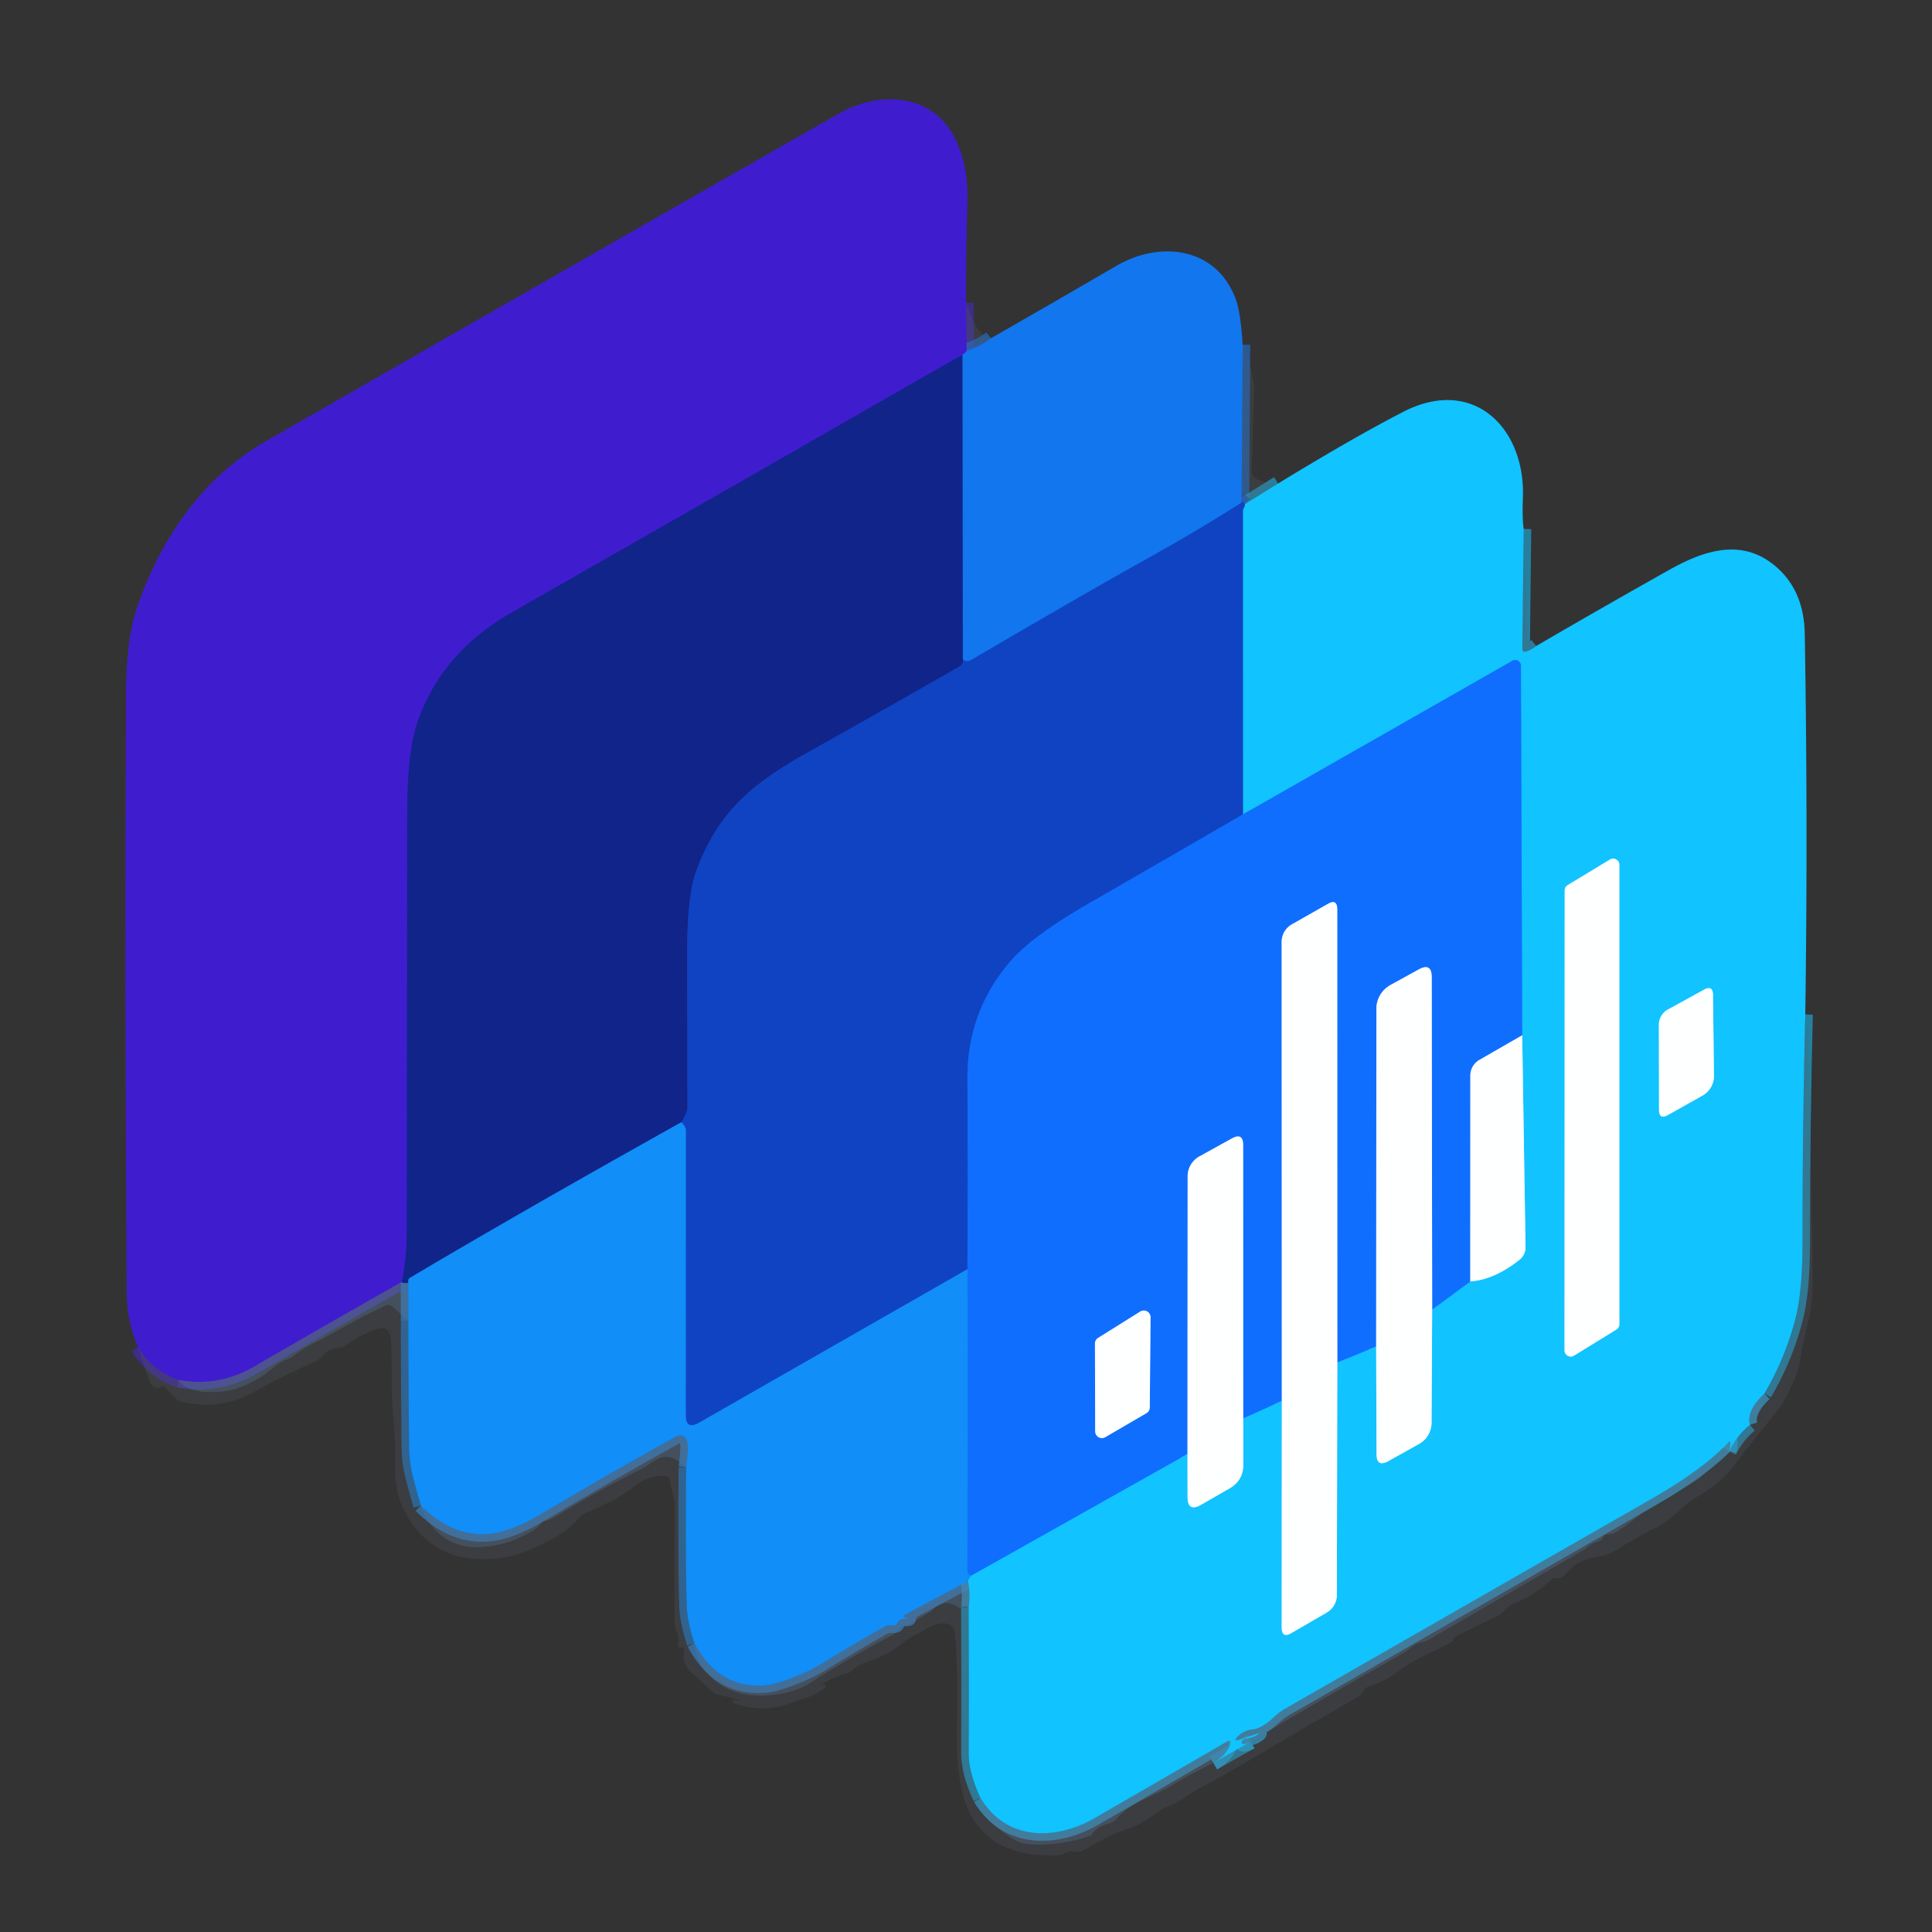
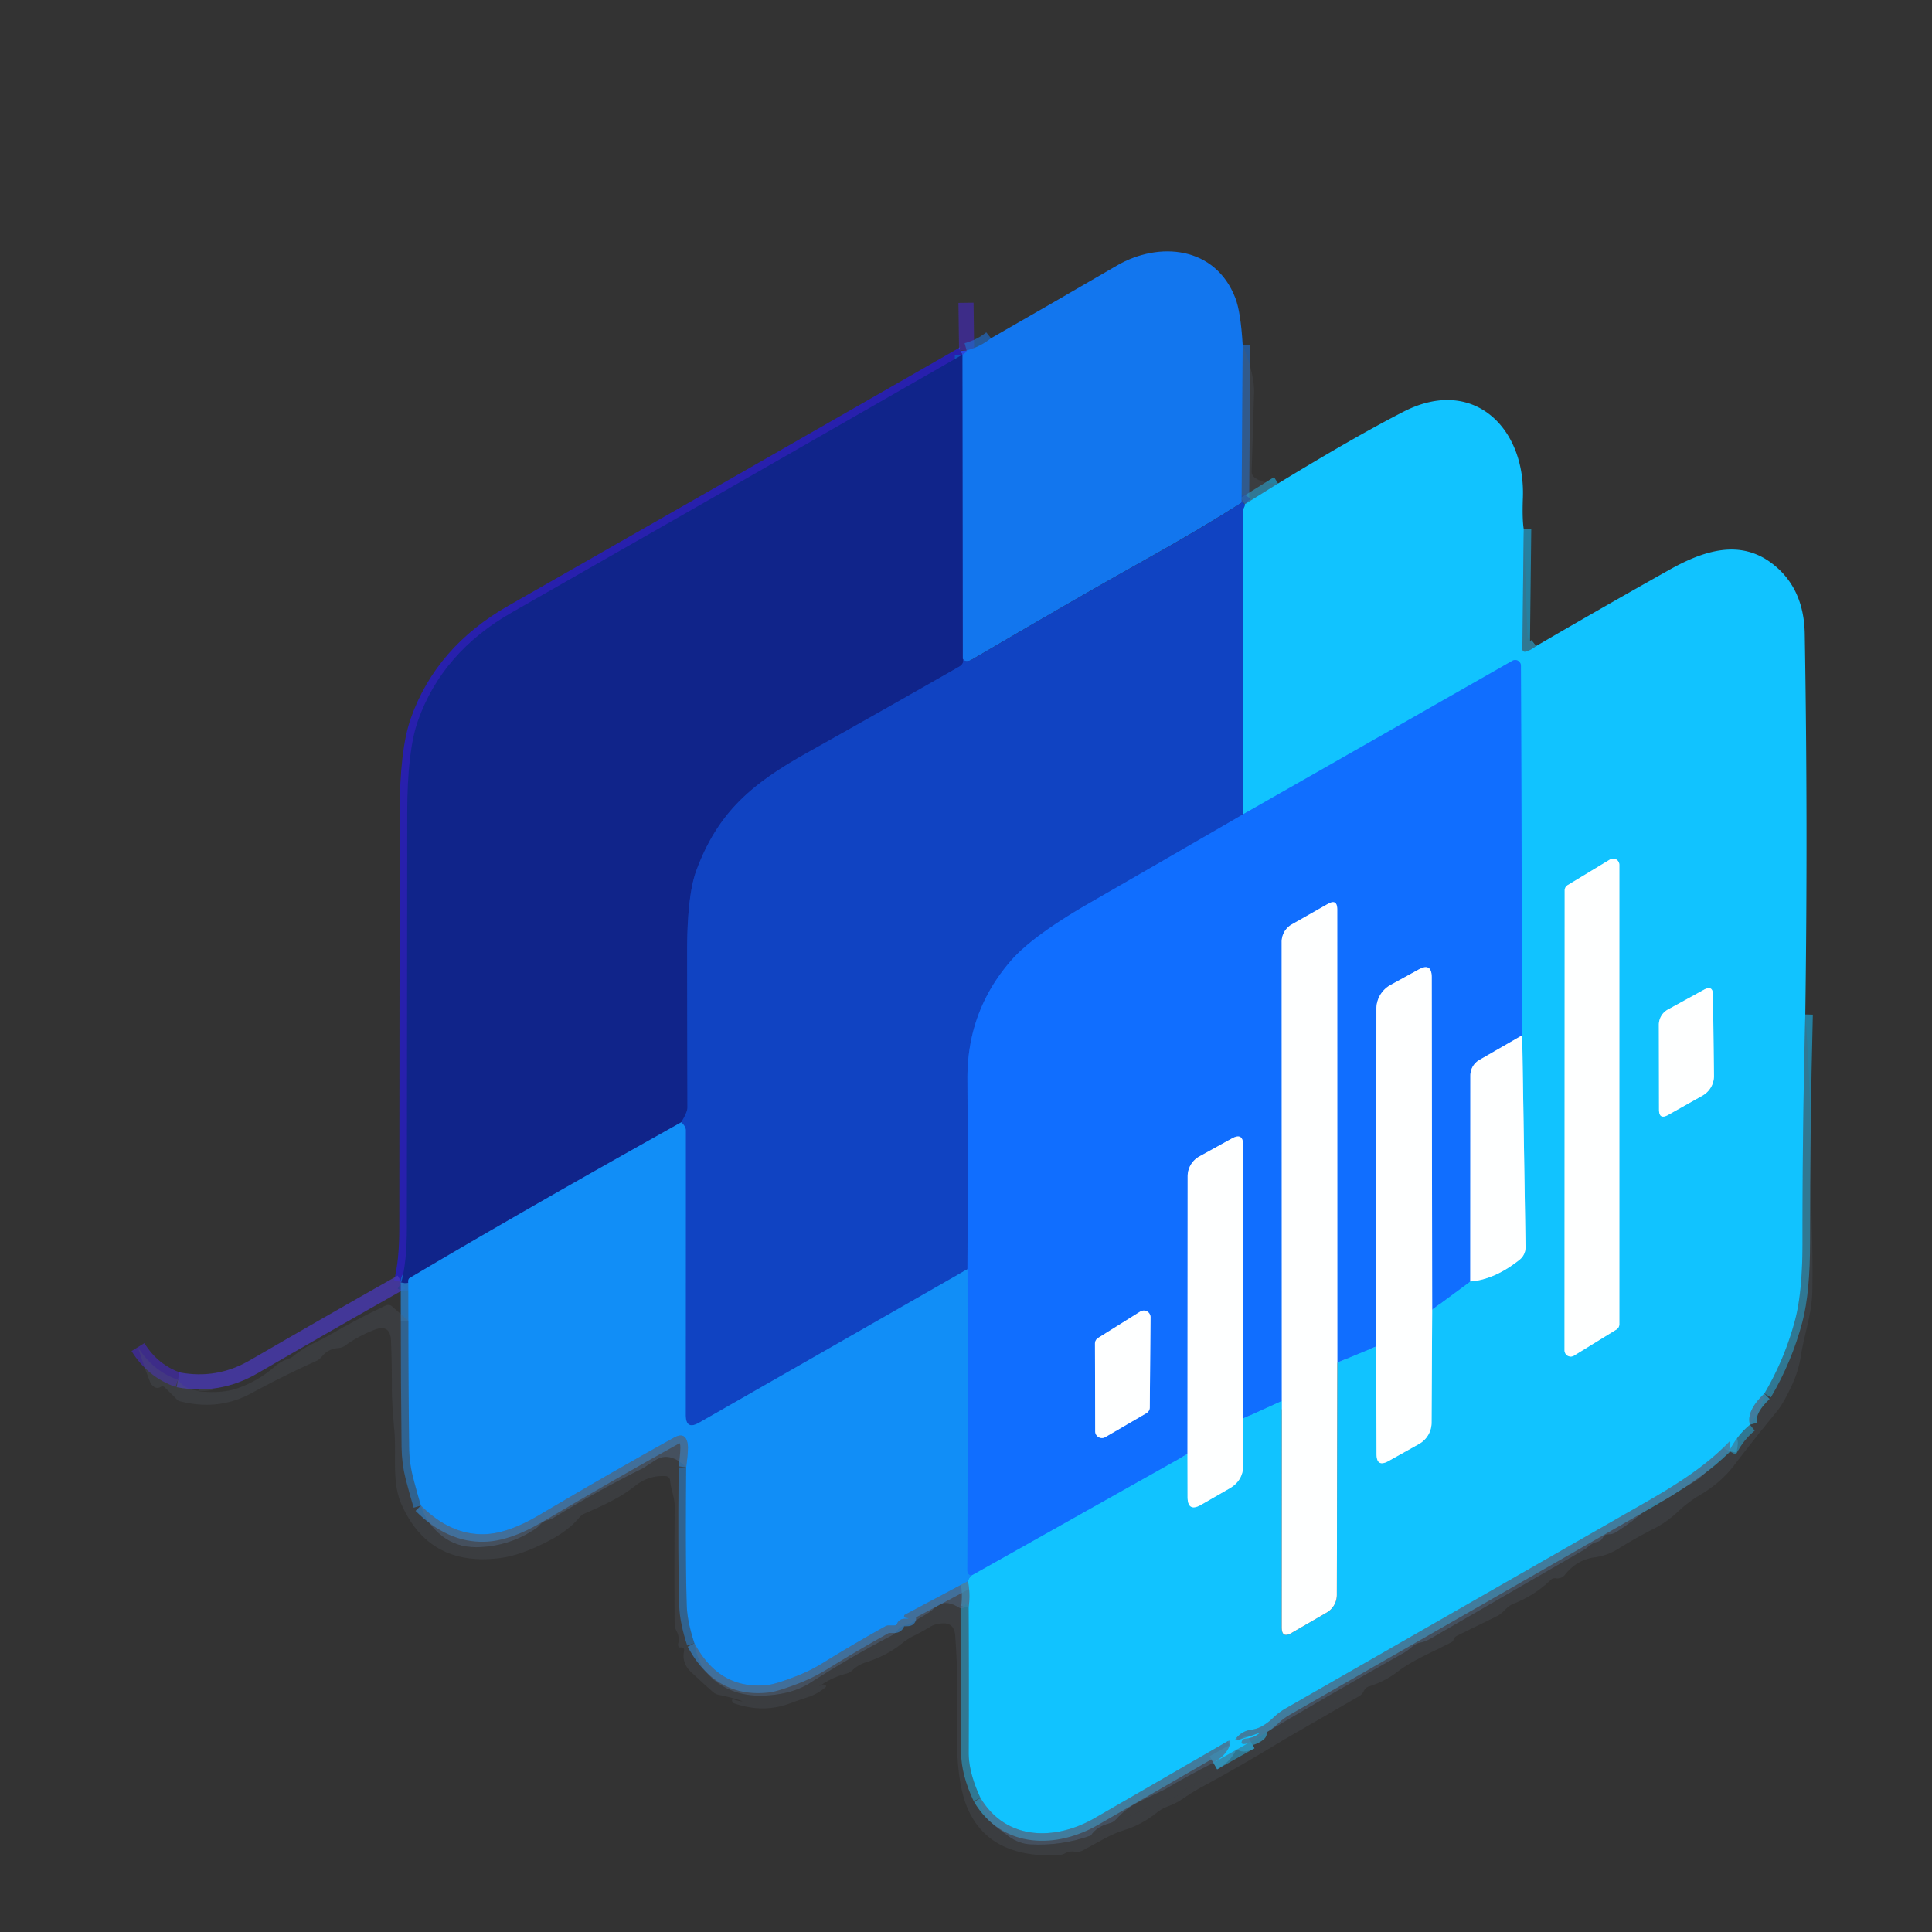
<svg xmlns="http://www.w3.org/2000/svg" version="1.1" viewBox="0.00 0.00 256.00 256.00">
  <rect x="0.00" y="0.00" width="256.00" height="256.00" fill="#333333" stroke="none" />
  <g stroke-width="2.00" fill="none" stroke-linecap="butt">
    <path stroke="#4429bc" stroke-opacity="0.620" vector-effect="non-scaling-stroke" d="   M 128.00 40.12   L 128.08 46.44" />
    <path stroke="#2949df" vector-effect="non-scaling-stroke" d="   M 128.08 46.44   Q 128.10 46.67 127.52 47.00" />
    <path stroke="#2820ad" vector-effect="non-scaling-stroke" d="   M 127.52 47.00   Q 97.64 64.15 67.87 81.12   Q 58.60 86.40 55.38 95.50   Q 53.97 99.49 53.96 107.66   Q 53.94 135.21 53.91 162.75   Q 53.91 167.12 53.19 169.89" />
    <path stroke="#4838b8" stroke-opacity="0.753" vector-effect="non-scaling-stroke" d="   M 53.19 169.89   Q 43.22 175.53 33.63 181.10   Q 28.93 183.84 23.59 182.83" />
    <path stroke="#4429bc" stroke-opacity="0.620" vector-effect="non-scaling-stroke" d="   M 23.59 182.83   Q 20.23 181.65 18.28 178.50" />
    <path stroke="#1034a6" vector-effect="non-scaling-stroke" d="   M 127.57 87.28   Q 127.80 87.93 127.09 88.34   Q 116.80 94.23 107.00 99.72   C 99.60 103.86 95.17 107.59 92.29 115.29   Q 91.04 118.62 91.05 126.21   Q 91.06 136.93 91.09 146.75   Q 91.09 147.37 90.27 148.71" />
    <path stroke="#1159c1" vector-effect="non-scaling-stroke" d="   M 90.27 148.71   Q 68.74 160.75 54.29 169.34   Q 54.05 169.48 54.10 169.98" />
    <path stroke="#283d8a" stroke-opacity="0.753" vector-effect="non-scaling-stroke" d="   M 54.10 169.98   Q 53.56 170.10 53.19 169.89" />
    <path stroke="#1f72d5" stroke-opacity="0.620" vector-effect="non-scaling-stroke" d="   M 164.66 45.68   L 164.52 66.60" />
-     <path stroke="#115dd8" vector-effect="non-scaling-stroke" d="   M 164.52 66.60   Q 158.99 70.14 151.45 74.34   Q 143.59 78.72 128.87 87.35   Q 127.93 87.90 127.57 87.28" />
    <path stroke="#114dbc" vector-effect="non-scaling-stroke" d="   M 127.57 87.28   L 127.52 47.00" />
    <path stroke="#1f72d5" stroke-opacity="0.620" vector-effect="non-scaling-stroke" d="   M 128.08 46.44   Q 129.91 45.94 131.31 44.82" />
    <path stroke="#1059e1" vector-effect="non-scaling-stroke" d="   M 164.70 107.91   Q 154.82 113.64 144.57 119.54   Q 136.86 123.97 133.99 127.26   Q 128.14 133.96 128.19 143.00   Q 128.25 155.40 128.19 168.18" />
    <path stroke="#1169dd" vector-effect="non-scaling-stroke" d="   M 128.19 168.18   L 92.63 188.52   Q 90.86 189.53 90.86 187.49   Q 90.87 169.18 90.87 149.75   Q 90.87 149.27 90.27 148.71" />
    <path stroke="#2984d2" stroke-opacity="0.753" vector-effect="non-scaling-stroke" d="   M 128.26 209.51   L 119.91 213.96   Q 119.81 214.01 119.80 214.13   Q 119.79 214.33 119.95 214.35   Q 120.82 214.48 119.94 214.49   Q 119.14 214.49 118.88 215.13   Q 118.78 215.38 118.52 215.38   L 117.79 215.38   A 0.97 0.92 -57.8 0 0 117.28 215.51   Q 113.15 217.81 109.06 220.34   Q 107.39 221.37 105.53 222.10   Q 102.85 223.14 101.76 223.27   Q 95.35 224.00 92.01 217.73" />
    <path stroke="#1e85dc" stroke-opacity="0.620" vector-effect="non-scaling-stroke" d="   M 92.01 217.73   Q 91.07 214.88 91.00 212.75   Q 90.81 206.84 90.92 194.43" />
    <path stroke="#2984d2" stroke-opacity="0.753" vector-effect="non-scaling-stroke" d="   M 90.92 194.43   Q 91.23 192.08 91.13 191.38   Q 90.86 189.64 89.32 190.49   Q 80.92 195.14 71.42 200.77   Q 67.29 203.21 64.18 203.29   Q 59.68 203.41 55.77 199.49" />
    <path stroke="#1e85dc" stroke-opacity="0.620" vector-effect="non-scaling-stroke" d="   M 55.77 199.49   Q 55.23 197.70 54.71 195.67   Q 54.24 193.81 54.21 191.76   Q 54.11 182.84 54.11 175.00" />
    <path stroke="#2984d2" stroke-opacity="0.753" vector-effect="non-scaling-stroke" d="   M 54.11 175.00   L 54.10 169.98" />
    <path stroke="#1eb0e3" stroke-opacity="0.620" vector-effect="non-scaling-stroke" d="   M 169.35 64.07   L 164.95 66.81" />
    <path stroke="#1d49b1" stroke-opacity="0.620" vector-effect="non-scaling-stroke" d="   M 164.95 66.81   Q 164.55 66.40 164.52 66.60" />
    <path stroke="#1eb0e3" stroke-opacity="0.620" vector-effect="non-scaling-stroke" d="   M 201.90 70.09   L 201.72 85.92   Q 201.71 86.48 202.25 86.32   Q 202.90 86.12 203.55 85.60" />
    <path stroke="#1eb0e3" stroke-opacity="0.620" vector-effect="non-scaling-stroke" d="   M 239.21 134.42   Q 238.83 149.50 238.84 164.52   Q 238.85 171.15 237.86 174.90   Q 236.50 180.05 233.79 184.65" />
    <path stroke="#29a7d8" stroke-opacity="0.753" vector-effect="non-scaling-stroke" d="   M 233.79 184.65   Q 231.35 186.98 231.88 188.79" />
    <path stroke="#1eb0e3" stroke-opacity="0.620" vector-effect="non-scaling-stroke" d="   M 231.88 188.79   Q 230.22 190.14 229.12 192.28" />
    <path stroke="#29a7d8" stroke-opacity="0.753" vector-effect="non-scaling-stroke" d="   M 229.12 192.28   Q 229.44 190.71 229.12 191.05   C 225.17 195.18 219.93 197.99 215.03 200.79   Q 192.54 213.66 170.40 226.35   Q 169.45 226.89 168.68 227.64   Q 167.96 228.34 167.10 228.80   Q 166.50 229.11 165.84 229.19   Q 164.74 229.33 163.96 230.14   Q 163.30 230.82 164.20 230.52   L 166.65 229.70   Q 167.03 229.57 166.70 229.80   Q 166.00 230.31 165.01 230.38   Q 164.70 230.40 164.56 230.70   Q 164.39 231.08 164.80 231.09   Q 165.19 231.10 165.72 230.79" />
    <path stroke="#1eb0e3" stroke-opacity="0.620" vector-effect="non-scaling-stroke" d="   M 165.72 230.79   L 160.78 233.58" />
    <path stroke="#29a7d8" stroke-opacity="0.753" vector-effect="non-scaling-stroke" d="   M 160.78 233.58   Q 162.63 232.50 162.99 231.07   Q 163.15 230.45 162.59 230.77   Q 153.63 235.96 145.05 240.91   C 139.87 243.90 133.34 243.96 129.92 238.24" />
    <path stroke="#1eb0e3" stroke-opacity="0.620" vector-effect="non-scaling-stroke" d="   M 129.92 238.24   Q 128.35 234.87 128.36 232.25   Q 128.40 222.59 128.35 212.98" />
    <path stroke="#29a7d8" stroke-opacity="0.753" vector-effect="non-scaling-stroke" d="   M 128.35 212.98   Q 128.59 211.18 128.26 209.51" />
    <path stroke="#11a9fb" vector-effect="non-scaling-stroke" d="   M 128.26 209.51   Q 128.35 209.14 128.70 208.77" />
    <path stroke="#1199ff" vector-effect="non-scaling-stroke" d="   M 128.70 208.77   L 157.35 192.66" />
    <path stroke="#88e1ff" vector-effect="non-scaling-stroke" d="   M 157.35 192.66   L 157.36 198.34   Q 157.36 200.42 159.17 199.38   L 162.92 197.22   Q 164.74 196.18 164.74 194.08   L 164.73 187.95" />
    <path stroke="#1199ff" vector-effect="non-scaling-stroke" d="   M 164.73 187.95   L 169.85 185.62" />
-     <path stroke="#88e1ff" vector-effect="non-scaling-stroke" d="   M 169.85 185.62   L 169.83 215.63   Q 169.83 217.14 171.13 216.38   L 175.79 213.68   A 2.70 2.70 0.0 0 0 177.14 211.34   L 177.20 180.54" />
    <path stroke="#1199ff" vector-effect="non-scaling-stroke" d="   M 177.20 180.54   L 182.35 178.41" />
    <path stroke="#88e1ff" vector-effect="non-scaling-stroke" d="   M 182.35 178.41   L 182.40 192.66   Q 182.40 194.48 183.99 193.59   L 188.03 191.33   A 3.24 3.24 0.0 0 0 189.69 188.52   L 189.77 173.53" />
    <path stroke="#1199ff" vector-effect="non-scaling-stroke" d="   M 189.77 173.53   L 194.82 169.80" />
    <path stroke="#88e1ff" vector-effect="non-scaling-stroke" d="   M 194.82 169.80   Q 198.05 169.55 201.35 166.92   A 2.11 2.09 -19.7 0 0 202.14 165.26   L 201.70 137.18" />
    <path stroke="#1199ff" vector-effect="non-scaling-stroke" d="   M 201.70 137.18   L 201.53 88.22   A 0.76 0.76 0.0 0 0 200.39 87.56   L 164.70 107.91" />
    <path stroke="#1183e1" vector-effect="non-scaling-stroke" d="   M 164.70 107.91   L 164.69 67.79   A 1.06 1.06 0.0 0 1 164.81 67.30   Q 164.96 67.03 164.95 66.81" />
    <path stroke="#87b7ff" vector-effect="non-scaling-stroke" d="   M 201.70 137.18   L 196.02 140.45   A 2.40 2.39 75.0 0 0 194.83 142.52   L 194.82 169.80" />
    <path stroke="#87b7ff" vector-effect="non-scaling-stroke" d="   M 189.77 173.53   L 189.71 129.47   Q 189.70 127.52 187.99 128.46   L 184.26 130.51   A 3.62 3.61 -14.4 0 0 182.38 133.68   L 182.35 178.41" />
    <path stroke="#87b7ff" vector-effect="non-scaling-stroke" d="   M 177.20 180.54   L 177.19 120.51   Q 177.19 119.06 175.94 119.78   L 171.17 122.49   A 2.66 2.64 75.3 0 0 169.83 124.80   L 169.85 185.62" />
    <path stroke="#87b7ff" vector-effect="non-scaling-stroke" d="   M 164.73 187.95   L 164.72 151.73   Q 164.72 150.04 163.24 150.85   L 158.93 153.23   A 3.02 3.00 -14.5 0 0 157.37 155.86   L 157.35 192.66" />
    <path stroke="#117efb" vector-effect="non-scaling-stroke" d="   M 128.70 208.77   Q 128.16 208.67 128.16 208.00   Q 128.26 187.90 128.19 168.18" />
    <path stroke="#88e1ff" vector-effect="non-scaling-stroke" d="   M 207.31 178.93   A 0.82 0.82 0.0 0 0 208.56 179.63   L 214.18 176.17   A 0.82 0.82 0.0 0 0 214.57 175.47   L 214.57 114.59   A 0.82 0.82 0.0 0 0 213.33 113.89   L 207.73 117.28   A 0.82 0.82 0.0 0 0 207.33 117.98   L 207.31 178.93" />
    <path stroke="#88e1ff" vector-effect="non-scaling-stroke" d="   M 221.00 133.77   A 2.30 2.30 0.0 0 0 219.81 135.80   L 219.83 147.03   Q 219.83 148.41 221.04 147.73   L 225.59 145.17   A 2.99 2.98 -15.1 0 0 227.11 142.54   L 226.98 131.84   Q 226.97 130.50 225.79 131.14   L 221.00 133.77" />
    <path stroke="#87b7ff" vector-effect="non-scaling-stroke" d="   M 152.45 174.55   A 0.89 0.89 0.0 0 0 151.09 173.79   L 145.51 177.28   A 0.89 0.89 0.0 0 0 145.09 178.03   L 145.12 189.66   A 0.89 0.89 0.0 0 0 146.45 190.43   L 151.91 187.25   A 0.89 0.89 0.0 0 0 152.35 186.49   L 152.45 174.55" />
  </g>
-   <path fill="#401ccf" d="   M 128.00 40.12   L 128.08 46.44   Q 128.10 46.67 127.52 47.00   Q 97.64 64.15 67.87 81.12   Q 58.60 86.40 55.38 95.50   Q 53.97 99.49 53.96 107.66   Q 53.94 135.21 53.91 162.75   Q 53.91 167.12 53.19 169.89   Q 43.22 175.53 33.63 181.10   Q 28.93 183.84 23.59 182.83   Q 20.23 181.65 18.28 178.50   Q 16.82 175.16 16.79 171.25   Q 16.51 132.38 16.69 92.01   Q 16.72 84.82 18.09 80.72   C 21.12 71.60 26.78 63.32 35.11 58.53   Q 73.83 36.32 111.19 15.03   C 116.66 11.91 123.94 12.37 126.78 18.82   Q 128.31 22.29 128.19 26.50   Q 128.00 33.42 128.00 40.12   Z" />
  <path fill="#1276ee" d="   M 164.66 45.68   L 164.52 66.60   Q 158.99 70.14 151.45 74.34   Q 143.59 78.72 128.87 87.35   Q 127.93 87.90 127.57 87.28   L 127.52 47.00   Q 128.10 46.67 128.08 46.44   Q 129.91 45.94 131.31 44.82   Q 139.66 40.04 147.99 35.19   C 153.58 31.94 161.04 32.62 163.69 39.49   Q 164.40 41.32 164.66 45.68   Z" />
-   <path fill="#56606a" fill-opacity="0.235" d="   M 128.00 40.12   Q 128.61 41.97 129.41 43.36   Q 130.13 44.63 131.31 44.82   Q 129.91 45.94 128.08 46.44   L 128.00 40.12   Z" />
  <path fill="#56606a" fill-opacity="0.235" d="   M 164.66 45.68   Q 166.23 49.62 166.17 52.00   Q 166.02 57.23 165.85 62.45   A 0.98 0.95 -71.3 0 0 166.24 63.27   Q 167.32 64.08 169.35 64.07   L 164.95 66.81   Q 164.55 66.40 164.52 66.60   L 164.66 45.68   Z" />
  <path fill="#10248a" d="   M 127.52 47.00   L 127.57 87.28   Q 127.80 87.93 127.09 88.34   Q 116.80 94.23 107.00 99.72   C 99.60 103.86 95.17 107.59 92.29 115.29   Q 91.04 118.62 91.05 126.21   Q 91.06 136.93 91.09 146.75   Q 91.09 147.37 90.27 148.71   Q 68.74 160.75 54.29 169.34   Q 54.05 169.48 54.10 169.98   Q 53.56 170.10 53.19 169.89   Q 53.91 167.12 53.91 162.75   Q 53.94 135.21 53.96 107.66   Q 53.97 99.49 55.38 95.50   Q 58.60 86.40 67.87 81.12   Q 97.64 64.15 127.52 47.00   Z" />
  <path fill="#11c3ff" d="   M 201.90 70.09   L 201.72 85.92   Q 201.71 86.48 202.25 86.32   Q 202.90 86.12 203.55 85.60   Q 212.32 80.49 221.22 75.49   C 225.77 72.94 230.58 71.39 234.88 74.72   Q 239.04 77.94 239.14 84.00   Q 239.57 109.26 239.21 134.42   Q 238.83 149.50 238.84 164.52   Q 238.85 171.15 237.86 174.90   Q 236.50 180.05 233.79 184.65   Q 231.35 186.98 231.88 188.79   Q 230.22 190.14 229.12 192.28   Q 229.44 190.71 229.12 191.05   C 225.17 195.18 219.93 197.99 215.03 200.79   Q 192.54 213.66 170.40 226.35   Q 169.45 226.89 168.68 227.64   Q 167.96 228.34 167.10 228.80   Q 166.50 229.11 165.84 229.19   Q 164.74 229.33 163.96 230.14   Q 163.30 230.82 164.20 230.52   L 166.65 229.70   Q 167.03 229.57 166.70 229.80   Q 166.00 230.31 165.01 230.38   Q 164.70 230.40 164.56 230.70   Q 164.39 231.08 164.80 231.09   Q 165.19 231.10 165.72 230.79   L 160.78 233.58   Q 162.63 232.50 162.99 231.07   Q 163.15 230.45 162.59 230.77   Q 153.63 235.96 145.05 240.91   C 139.87 243.90 133.34 243.96 129.92 238.24   Q 128.35 234.87 128.36 232.25   Q 128.40 222.59 128.35 212.98   Q 128.59 211.18 128.26 209.51   Q 128.35 209.14 128.70 208.77   L 157.35 192.66   L 157.36 198.34   Q 157.36 200.42 159.17 199.38   L 162.92 197.22   Q 164.74 196.18 164.74 194.08   L 164.73 187.95   L 169.85 185.62   L 169.83 215.63   Q 169.83 217.14 171.13 216.38   L 175.79 213.68   A 2.70 2.70 0.0 0 0 177.14 211.34   L 177.20 180.54   L 182.35 178.41   L 182.40 192.66   Q 182.40 194.48 183.99 193.59   L 188.03 191.33   A 3.24 3.24 0.0 0 0 189.69 188.52   L 189.77 173.53   L 194.82 169.80   Q 198.05 169.55 201.35 166.92   A 2.11 2.09 -19.7 0 0 202.14 165.26   L 201.70 137.18   L 201.53 88.22   A 0.76 0.76 0.0 0 0 200.39 87.56   L 164.70 107.91   L 164.69 67.79   A 1.06 1.06 0.0 0 1 164.81 67.30   Q 164.96 67.03 164.95 66.81   L 169.35 64.07   Q 179.56 57.84 185.98 54.55   C 195.21 49.81 202.15 56.68 201.79 65.99   Q 201.69 68.77 201.90 70.09   Z   M 207.31 178.93   A 0.82 0.82 0.0 0 0 208.56 179.63   L 214.18 176.17   A 0.82 0.82 0.0 0 0 214.57 175.47   L 214.57 114.59   A 0.82 0.82 0.0 0 0 213.33 113.89   L 207.73 117.28   A 0.82 0.82 0.0 0 0 207.33 117.98   L 207.31 178.93   Z   M 221.00 133.77   A 2.30 2.30 0.0 0 0 219.81 135.80   L 219.83 147.03   Q 219.83 148.41 221.04 147.73   L 225.59 145.17   A 2.99 2.98 -15.1 0 0 227.11 142.54   L 226.98 131.84   Q 226.97 130.50 225.79 131.14   L 221.00 133.77   Z" />
  <path fill="#1043c2" d="   M 164.52 66.60   Q 164.55 66.40 164.95 66.81   Q 164.96 67.03 164.81 67.30   A 1.06 1.06 0.0 0 0 164.69 67.79   L 164.70 107.91   Q 154.82 113.64 144.57 119.54   Q 136.86 123.97 133.99 127.26   Q 128.14 133.96 128.19 143.00   Q 128.25 155.40 128.19 168.18   L 92.63 188.52   Q 90.86 189.53 90.86 187.49   Q 90.87 169.18 90.87 149.75   Q 90.87 149.27 90.27 148.71   Q 91.09 147.37 91.09 146.75   Q 91.06 136.93 91.05 126.21   Q 91.04 118.62 92.29 115.29   C 95.17 107.59 99.60 103.86 107.00 99.72   Q 116.80 94.23 127.09 88.34   Q 127.80 87.93 127.57 87.28   Q 127.93 87.90 128.87 87.35   Q 143.59 78.72 151.45 74.34   Q 158.99 70.14 164.52 66.60   Z" />
  <path fill="#56606a" fill-opacity="0.235" d="   M 201.90 70.09   L 202.40 84.18   Q 202.41 84.68 202.80 84.99   L 203.55 85.60   Q 202.90 86.12 202.25 86.32   Q 201.71 86.48 201.72 85.92   L 201.90 70.09   Z" />
  <path fill="#106eff" d="   M 201.70 137.18   L 196.02 140.45   A 2.40 2.39 75.0 0 0 194.83 142.52   L 194.82 169.80   L 189.77 173.53   L 189.71 129.47   Q 189.70 127.52 187.99 128.46   L 184.26 130.51   A 3.62 3.61 -14.4 0 0 182.38 133.68   L 182.35 178.41   L 177.20 180.54   L 177.19 120.51   Q 177.19 119.06 175.94 119.78   L 171.17 122.49   A 2.66 2.64 75.3 0 0 169.83 124.80   L 169.85 185.62   L 164.73 187.95   L 164.72 151.73   Q 164.72 150.04 163.24 150.85   L 158.93 153.23   A 3.02 3.00 -14.5 0 0 157.37 155.86   L 157.35 192.66   L 128.70 208.77   Q 128.16 208.67 128.16 208.00   Q 128.26 187.90 128.19 168.18   Q 128.25 155.40 128.19 143.00   Q 128.14 133.96 133.99 127.26   Q 136.86 123.97 144.57 119.54   Q 154.82 113.64 164.70 107.91   L 200.39 87.56   A 0.76 0.76 0.0 0 1 201.53 88.22   L 201.70 137.18   Z   M 152.45 174.55   A 0.89 0.89 0.0 0 0 151.09 173.79   L 145.51 177.28   A 0.89 0.89 0.0 0 0 145.09 178.03   L 145.12 189.66   A 0.89 0.89 0.0 0 0 146.45 190.43   L 151.91 187.25   A 0.89 0.89 0.0 0 0 152.35 186.49   L 152.45 174.55   Z" />
  <path fill="#feffff" d="   M 207.31 178.93   L 207.33 117.98   A 0.82 0.82 0.0 0 1 207.73 117.28   L 213.33 113.89   A 0.82 0.82 0.0 0 1 214.57 114.59   L 214.57 175.47   A 0.82 0.82 0.0 0 1 214.18 176.17   L 208.56 179.63   A 0.82 0.82 0.0 0 1 207.31 178.93   Z" />
  <path fill="#feffff" d="   M 177.20 180.54   L 177.14 211.34   A 2.70 2.70 0.0 0 1 175.79 213.68   L 171.13 216.38   Q 169.83 217.14 169.83 215.63   L 169.85 185.62   L 169.83 124.80   A 2.66 2.64 75.3 0 1 171.17 122.49   L 175.94 119.78   Q 177.19 119.06 177.19 120.51   L 177.20 180.54   Z" />
  <path fill="#feffff" d="   M 189.77 173.53   L 189.69 188.52   A 3.24 3.24 0.0 0 1 188.03 191.33   L 183.99 193.59   Q 182.40 194.48 182.40 192.66   L 182.35 178.41   L 182.38 133.68   A 3.62 3.61 -14.4 0 1 184.26 130.51   L 187.99 128.46   Q 189.70 127.52 189.71 129.47   L 189.77 173.53   Z" />
  <path fill="#feffff" d="   M 221.00 133.77   L 225.79 131.14   Q 226.97 130.50 226.98 131.84   L 227.11 142.54   A 2.99 2.98 -15.1 0 1 225.59 145.17   L 221.04 147.73   Q 219.83 148.41 219.83 147.03   L 219.81 135.80   A 2.30 2.30 0.0 0 1 221.00 133.77   Z" />
  <path fill="#56606a" fill-opacity="0.235" d="   M 239.21 134.42   Q 239.95 144.21 239.93 153.99   C 239.92 159.36 240.26 165.35 240.14 171.15   C 240.07 174.17 239.06 176.84 238.60 179.79   Q 238.31 181.67 237.43 183.56   Q 236.32 185.95 235.47 186.99   Q 232.52 190.58 229.74 194.21   Q 228.00 196.48 225.28 198.08   Q 223.67 199.03 222.30 200.33   Q 220.84 201.70 219.16 202.55   Q 216.80 203.75 214.41 205.23   Q 212.96 206.13 211.32 206.35   Q 208.95 206.66 207.36 208.67   A 1.29 1.28 16.8 0 1 206.48 209.14   Q 206.31 209.16 206.14 209.13   Q 205.77 209.07 205.50 209.33   Q 203.33 211.41 200.57 212.49   C 199.60 212.86 199.28 213.69 198.33 214.16   Q 195.75 215.42 193.11 216.72   Q 192.86 216.84 192.69 217.05   Q 192.60 217.16 192.59 217.30   Q 192.56 217.47 192.40 217.56   C 190.02 218.84 187.32 219.88 185.16 221.53   Q 183.48 222.81 181.42 223.45   Q 180.93 223.60 180.71 224.07   Q 180.50 224.52 180.06 224.77   L 170.03 230.57   Q 167.08 231.37 164.56 233.06   Q 161.04 235.42 157.38 236.98   C 156.76 237.24 156.41 237.80 155.80 238.04   Q 150.18 240.21 144.54 243.22   Q 145.30 242.03 147.06 241.58   Q 147.54 241.46 147.87 241.09   Q 149.21 239.58 150.99 238.73   Q 154.20 237.18 154.33 237.11   Q 157.52 235.22 160.78 233.58   L 165.72 230.79   Q 175.85 224.72 186.15 218.93   C 186.98 218.46 187.28 217.80 188.28 217.63   Q 188.85 217.53 189.36 217.24   L 209.83 205.39   Q 210.18 205.19 210.48 204.92   Q 211.03 204.43 211.71 204.29   Q 212.17 204.19 212.38 203.76   Q 212.61 203.30 213.13 203.31   Q 213.69 203.31 214.16 203.01   Q 216.42 201.56 218.23 199.94   Q 218.95 199.30 219.86 199.01   Q 220.80 198.70 221.70 198.05   Q 222.70 197.31 223.64 196.84   Q 224.87 196.21 225.59 195.52   Q 227.39 193.77 229.12 192.28   Q 230.22 190.14 231.88 188.79   Q 233.52 186.41 233.79 184.65   Q 236.50 180.05 237.86 174.90   Q 238.85 171.15 238.84 164.52   Q 238.83 149.50 239.21 134.42   Z" />
  <path fill="#feffff" d="   M 201.70 137.18   L 202.14 165.26   A 2.11 2.09 -19.7 0 1 201.35 166.92   Q 198.05 169.55 194.82 169.80   L 194.83 142.52   A 2.40 2.39 75.0 0 1 196.02 140.45   L 201.70 137.18   Z" />
  <path fill="#118ef7" d="   M 90.27 148.71   Q 90.87 149.27 90.87 149.75   Q 90.87 169.18 90.86 187.49   Q 90.86 189.53 92.63 188.52   L 128.19 168.18   Q 128.26 187.90 128.16 208.00   Q 128.16 208.67 128.70 208.77   Q 128.35 209.14 128.26 209.51   L 119.91 213.96   Q 119.81 214.01 119.80 214.13   Q 119.79 214.33 119.95 214.35   Q 120.82 214.48 119.94 214.49   Q 119.14 214.49 118.88 215.13   Q 118.78 215.38 118.52 215.38   L 117.79 215.38   A 0.97 0.92 -57.8 0 0 117.28 215.51   Q 113.15 217.81 109.06 220.34   Q 107.39 221.37 105.53 222.10   Q 102.85 223.14 101.76 223.27   Q 95.35 224.00 92.01 217.73   Q 91.07 214.88 91.00 212.75   Q 90.81 206.84 90.92 194.43   Q 91.23 192.08 91.13 191.38   Q 90.86 189.64 89.32 190.49   Q 80.92 195.14 71.42 200.77   Q 67.29 203.21 64.18 203.29   Q 59.68 203.41 55.77 199.49   Q 55.23 197.70 54.71 195.67   Q 54.24 193.81 54.21 191.76   Q 54.11 182.84 54.11 175.00   L 54.10 169.98   Q 54.05 169.48 54.29 169.34   Q 68.74 160.75 90.27 148.71   Z" />
  <path fill="#feffff" d="   M 164.73 187.95   L 164.74 194.08   Q 164.74 196.18 162.92 197.22   L 159.17 199.38   Q 157.36 200.42 157.36 198.34   L 157.35 192.66   L 157.37 155.86   A 3.02 3.00 -14.5 0 1 158.93 153.23   L 163.24 150.85   Q 164.72 150.04 164.72 151.73   L 164.73 187.95   Z" />
-   <path fill="#596f89" fill-opacity="0.502" d="   M 53.19 169.89   Q 53.56 170.10 54.10 169.98   L 54.11 175.00   L 51.97 173.12   Q 51.58 172.77 51.10 172.99   Q 47.52 174.68 44.18 176.61   Q 42.86 177.37 41.48 178.03   Q 40.08 178.71 38.82 179.73   A 1.95 1.76 14.2 0 1 38.18 180.07   Q 37.22 180.36 36.34 181.13   Q 34.15 183.03 31.42 183.97   Q 29.43 184.66 26.45 184.37   Q 26.13 184.34 26.37 184.13   Q 26.43 184.08 26.50 184.08   Q 27.27 184.14 28.23 184.11   A 0.03 0.03 0.0 0 1 28.24 184.17   Q 24.90 184.75 23.59 182.83   Q 28.93 183.84 33.63 181.10   Q 43.22 175.53 53.19 169.89   Z" />
  <path fill="#56606a" fill-opacity="0.235" d="   M 54.11 175.00   Q 54.11 182.84 54.21 191.76   Q 54.24 193.81 54.71 195.67   Q 55.23 197.70 55.77 199.49   Q 56.45 201.87 58.61 203.55   Q 60.49 205.01 63.07 205.01   Q 67.30 204.99 70.93 202.59   Q 71.34 202.32 71.63 201.96   Q 71.95 201.56 72.49 201.46   Q 72.93 201.37 73.31 201.14   Q 79.28 197.46 85.26 194.51   Q 85.36 194.46 86.80 193.51   Q 88.73 192.24 90.92 194.43   Q 90.81 206.84 91.00 212.75   Q 91.07 214.88 92.01 217.73   Q 92.55 221.39 95.50 223.26   Q 97.92 224.79 101.15 224.68   Q 104.91 224.54 107.35 222.99   Q 112.90 219.45 118.07 216.76   Q 118.56 216.51 118.88 216.08   Q 119.32 215.50 119.99 215.36   Q 120.40 215.28 120.76 215.07   L 123.00 213.73   Q 123.44 213.46 123.81 213.09   Q 125.12 211.80 127.01 212.99   Q 127.30 213.17 127.63 213.09   Q 127.81 213.04 127.82 212.84   Q 127.85 212.43 128.15 212.71   Q 128.24 212.81 128.35 212.98   Q 128.40 222.59 128.36 232.25   Q 128.35 234.87 129.92 238.24   Q 130.00 240.16 131.32 241.47   Q 132.04 242.19 133.73 243.38   Q 135.05 244.31 136.53 244.39   Q 140.63 244.62 144.54 243.22   Q 150.18 240.21 155.80 238.04   C 156.41 237.80 156.76 237.24 157.38 236.98   Q 161.04 235.42 164.56 233.06   Q 167.08 231.37 170.03 230.57   Q 164.81 233.77 159.51 236.64   Q 158.08 237.40 156.81 238.29   Q 155.89 238.93 154.91 239.29   Q 153.97 239.63 153.23 240.22   Q 151.30 241.76 149.08 242.46   Q 147.68 242.90 146.43 243.58   Q 144.94 244.39 143.54 245.16   Q 143.01 245.45 142.42 245.36   Q 141.71 245.25 141.13 245.57   Q 140.71 245.80 140.23 245.82   Q 131.26 246.24 128.32 239.86   Q 126.61 236.17 126.82 228.36   Q 126.99 222.48 126.57 216.73   Q 126.46 215.10 125.03 215.10   Q 123.97 215.11 123.16 215.61   Q 122.22 216.19 121.21 216.69   Q 120.29 217.13 119.54 217.74   Q 117.52 219.39 114.73 220.27   Q 113.72 220.59 112.94 221.32   Q 112.60 221.64 112.15 221.76   Q 110.25 222.26 108.64 223.38   Q 108.63 223.39 108.62 223.37   Q 108.60 223.28 108.60 223.38   Q 108.60 223.46 108.66 223.40   Q 108.97 223.13 109.25 223.24   Q 109.63 223.38 109.32 223.63   Q 108.30 224.46 107.11 224.86   Q 105.36 225.44 104.94 225.61   Q 101.23 227.08 97.28 225.70   Q 97.10 225.63 97.03 225.47   Q 96.88 225.10 97.27 225.21   Q 97.72 225.35 98.14 225.41   Q 98.58 225.48 98.16 225.34   Q 96.74 224.86 95.25 224.58   A 1.72 1.67 -18.0 0 1 94.46 224.19   Q 92.98 222.88 91.53 221.51   Q 90.34 220.38 90.63 218.81   Q 90.74 218.23 90.14 218.30   Q 89.99 218.31 89.91 218.18   Q 89.81 218.01 89.86 217.81   Q 90.07 216.91 89.66 216.16   Q 89.40 215.68 89.39 215.14   Q 89.34 207.54 89.40 199.71   C 89.41 198.36 88.90 197.45 88.79 196.16   A 0.63 0.63 0.0 0 0 88.21 195.59   Q 85.95 195.46 84.18 196.87   C 82.13 198.51 79.81 199.52 77.47 200.55   Q 77.05 200.73 76.76 201.08   Q 75.34 202.79 72.79 204.13   Q 69.07 206.09 66.24 206.45   Q 56.86 207.65 53.18 199.29   C 51.89 196.36 52.55 192.69 52.25 189.49   Q 51.91 185.85 51.92 183.50   Q 51.93 180.55 51.81 177.63   Q 51.71 175.41 49.63 176.20   Q 47.52 177.01 45.76 178.28   Q 45.33 178.59 44.79 178.63   Q 43.48 178.73 42.67 179.73   A 2.27 2.24 -82.3 0 1 41.84 180.37   Q 37.49 182.33 33.33 184.60   Q 28.90 187.01 23.76 185.65   A 0.47 0.44 73.4 0 1 23.52 185.51   L 21.87 183.87   Q 21.60 183.59 21.26 183.79   Q 20.79 184.06 20.33 183.70   Q 20.02 183.46 19.88 183.10   Q 19.01 180.87 18.28 178.50   Q 20.23 181.65 23.59 182.83   Q 24.90 184.75 28.24 184.17   A 0.03 0.03 0.0 0 0 28.23 184.11   Q 27.27 184.14 26.50 184.08   Q 26.43 184.08 26.37 184.13   Q 26.13 184.34 26.45 184.37   Q 29.43 184.66 31.42 183.97   Q 34.15 183.03 36.34 181.13   Q 37.22 180.36 38.18 180.07   A 1.95 1.76 14.2 0 0 38.82 179.73   Q 40.08 178.71 41.48 178.03   Q 42.86 177.37 44.18 176.61   Q 47.52 174.68 51.10 172.99   Q 51.58 172.77 51.97 173.12   L 54.11 175.00   Z" />
  <path fill="#feffff" d="   M 152.45 174.55   L 152.35 186.49   A 0.89 0.89 0.0 0 1 151.91 187.25   L 146.45 190.43   A 0.89 0.89 0.0 0 1 145.12 189.66   L 145.09 178.03   A 0.89 0.89 0.0 0 1 145.51 177.28   L 151.09 173.79   A 0.89 0.89 0.0 0 1 152.45 174.55   Z" />
  <path fill="#596f89" fill-opacity="0.502" d="   M 233.79 184.65   Q 233.52 186.41 231.88 188.79   Q 231.35 186.98 233.79 184.65   Z" />
  <path fill="#596f89" fill-opacity="0.502" d="   M 90.92 194.43   Q 88.73 192.24 86.80 193.51   Q 85.36 194.46 85.26 194.51   Q 79.28 197.46 73.31 201.14   Q 72.93 201.37 72.49 201.46   Q 71.95 201.56 71.63 201.96   Q 71.34 202.32 70.93 202.59   Q 67.30 204.99 63.07 205.01   Q 60.49 205.01 58.61 203.55   Q 56.45 201.87 55.77 199.49   Q 59.68 203.41 64.18 203.29   Q 67.29 203.21 71.42 200.77   Q 80.92 195.14 89.32 190.49   Q 90.86 189.64 91.13 191.38   Q 91.23 192.08 90.92 194.43   Z" />
  <path fill="#596f89" fill-opacity="0.502" d="   M 229.12 192.28   Q 227.39 193.77 225.59 195.52   Q 224.87 196.21 223.64 196.84   Q 222.70 197.31 221.70 198.05   Q 220.80 198.70 219.86 199.01   Q 218.95 199.30 218.23 199.94   Q 216.42 201.56 214.16 203.01   Q 213.69 203.31 213.13 203.31   Q 212.61 203.30 212.38 203.76   Q 212.17 204.19 211.71 204.29   Q 211.03 204.43 210.48 204.92   Q 210.18 205.19 209.83 205.39   L 189.36 217.24   Q 188.85 217.53 188.28 217.63   C 187.28 217.80 186.98 218.46 186.15 218.93   Q 175.85 224.72 165.72 230.79   Q 165.19 231.10 164.80 231.09   Q 164.39 231.08 164.56 230.70   Q 164.70 230.40 165.01 230.38   Q 166.00 230.31 166.70 229.80   Q 167.03 229.57 166.65 229.70   L 164.20 230.52   Q 163.30 230.82 163.96 230.14   Q 164.74 229.33 165.84 229.19   Q 166.50 229.11 167.10 228.80   Q 167.96 228.34 168.68 227.64   Q 169.45 226.89 170.40 226.35   Q 192.54 213.66 215.03 200.79   C 219.93 197.99 225.17 195.18 229.12 191.05   Q 229.44 190.71 229.12 192.28   Z" />
  <path fill="#596f89" fill-opacity="0.502" d="   M 128.26 209.51   Q 128.59 211.18 128.35 212.98   Q 128.24 212.81 128.15 212.71   Q 127.85 212.43 127.82 212.84   Q 127.81 213.04 127.63 213.09   Q 127.30 213.17 127.01 212.99   Q 125.12 211.80 123.81 213.09   Q 123.44 213.46 123.00 213.73   L 120.76 215.07   Q 120.40 215.28 119.99 215.36   Q 119.32 215.50 118.88 216.08   Q 118.56 216.51 118.07 216.76   Q 112.90 219.45 107.35 222.99   Q 104.91 224.54 101.15 224.68   Q 97.92 224.79 95.50 223.26   Q 92.55 221.39 92.01 217.73   Q 95.35 224.00 101.76 223.27   Q 102.85 223.14 105.53 222.10   Q 107.39 221.37 109.06 220.34   Q 113.15 217.81 117.28 215.51   A 0.97 0.92 -57.8 0 1 117.79 215.38   L 118.52 215.38   Q 118.78 215.38 118.88 215.13   Q 119.14 214.49 119.94 214.49   Q 120.82 214.48 119.95 214.35   Q 119.79 214.33 119.80 214.13   Q 119.81 214.01 119.91 213.96   L 128.26 209.51   Z" />
  <path fill="#596f89" fill-opacity="0.502" d="   M 160.78 233.58   Q 157.52 235.22 154.33 237.11   Q 154.20 237.18 150.99 238.73   Q 149.21 239.58 147.87 241.09   Q 147.54 241.46 147.06 241.58   Q 145.30 242.03 144.54 243.22   Q 140.63 244.62 136.53 244.39   Q 135.05 244.31 133.73 243.38   Q 132.04 242.19 131.32 241.47   Q 130.00 240.16 129.92 238.24   C 133.34 243.96 139.87 243.90 145.05 240.91   Q 153.63 235.96 162.59 230.77   Q 163.15 230.45 162.99 231.07   Q 162.63 232.50 160.78 233.58   Z" />
</svg>